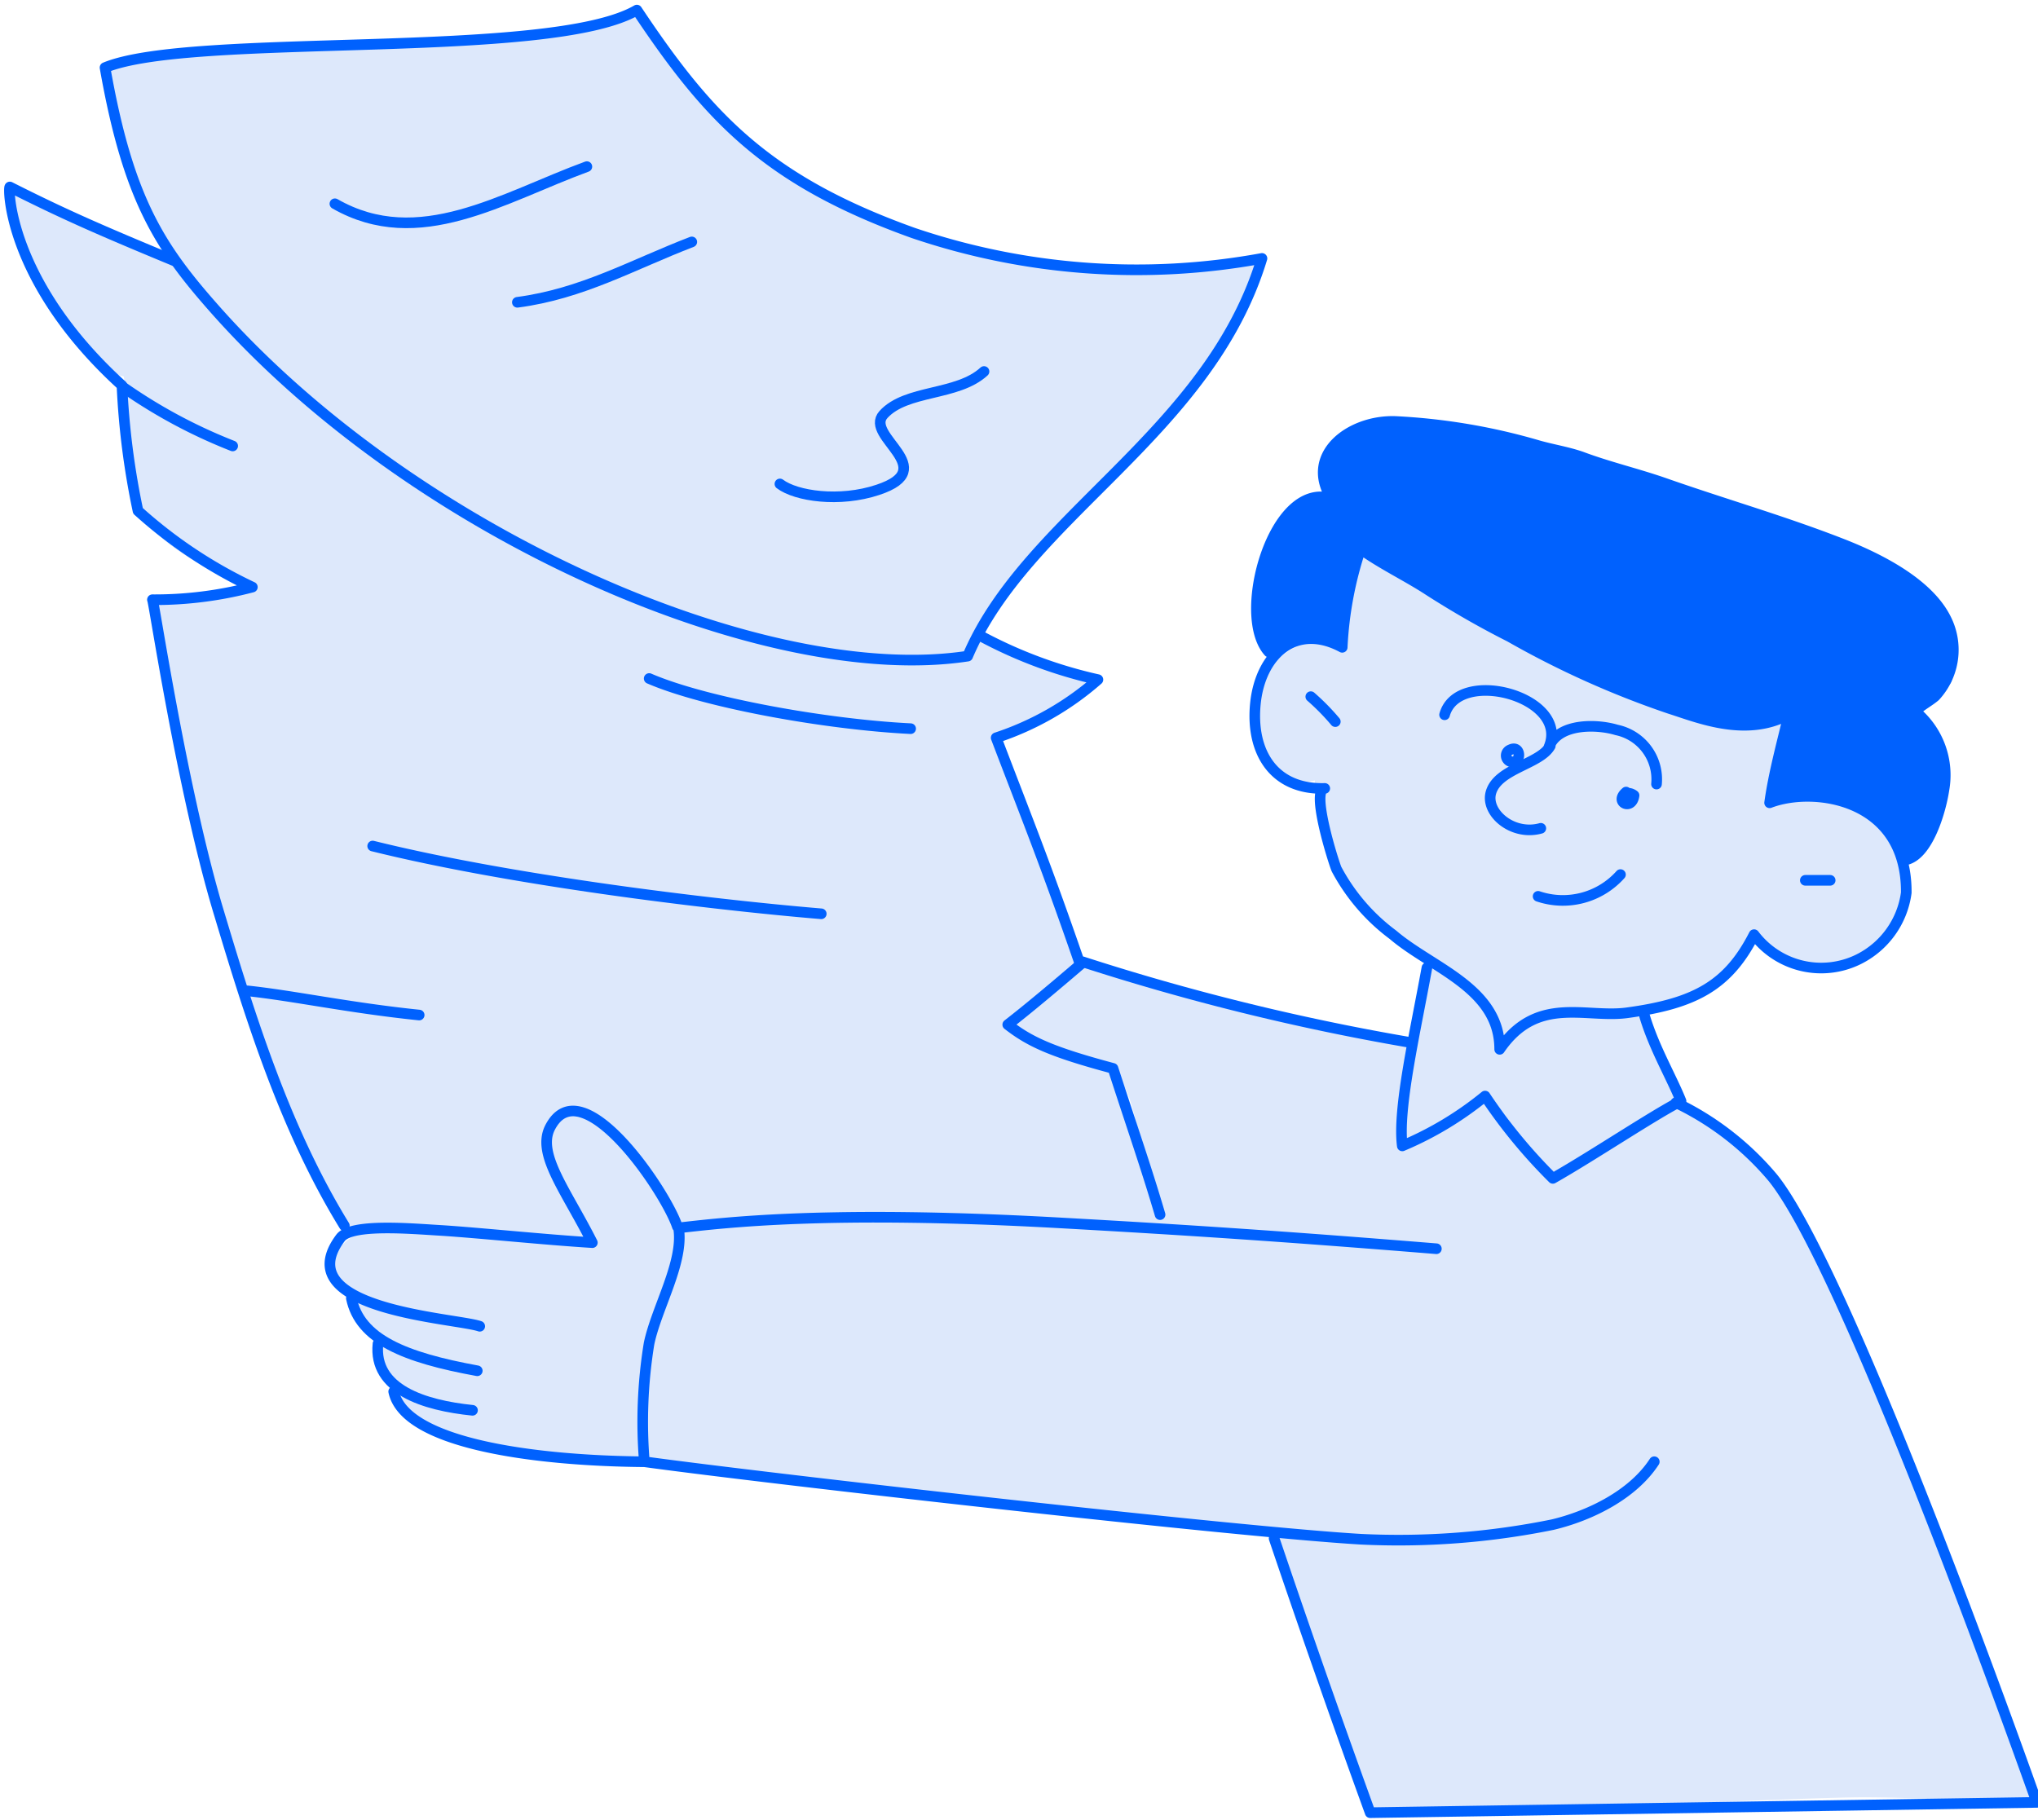
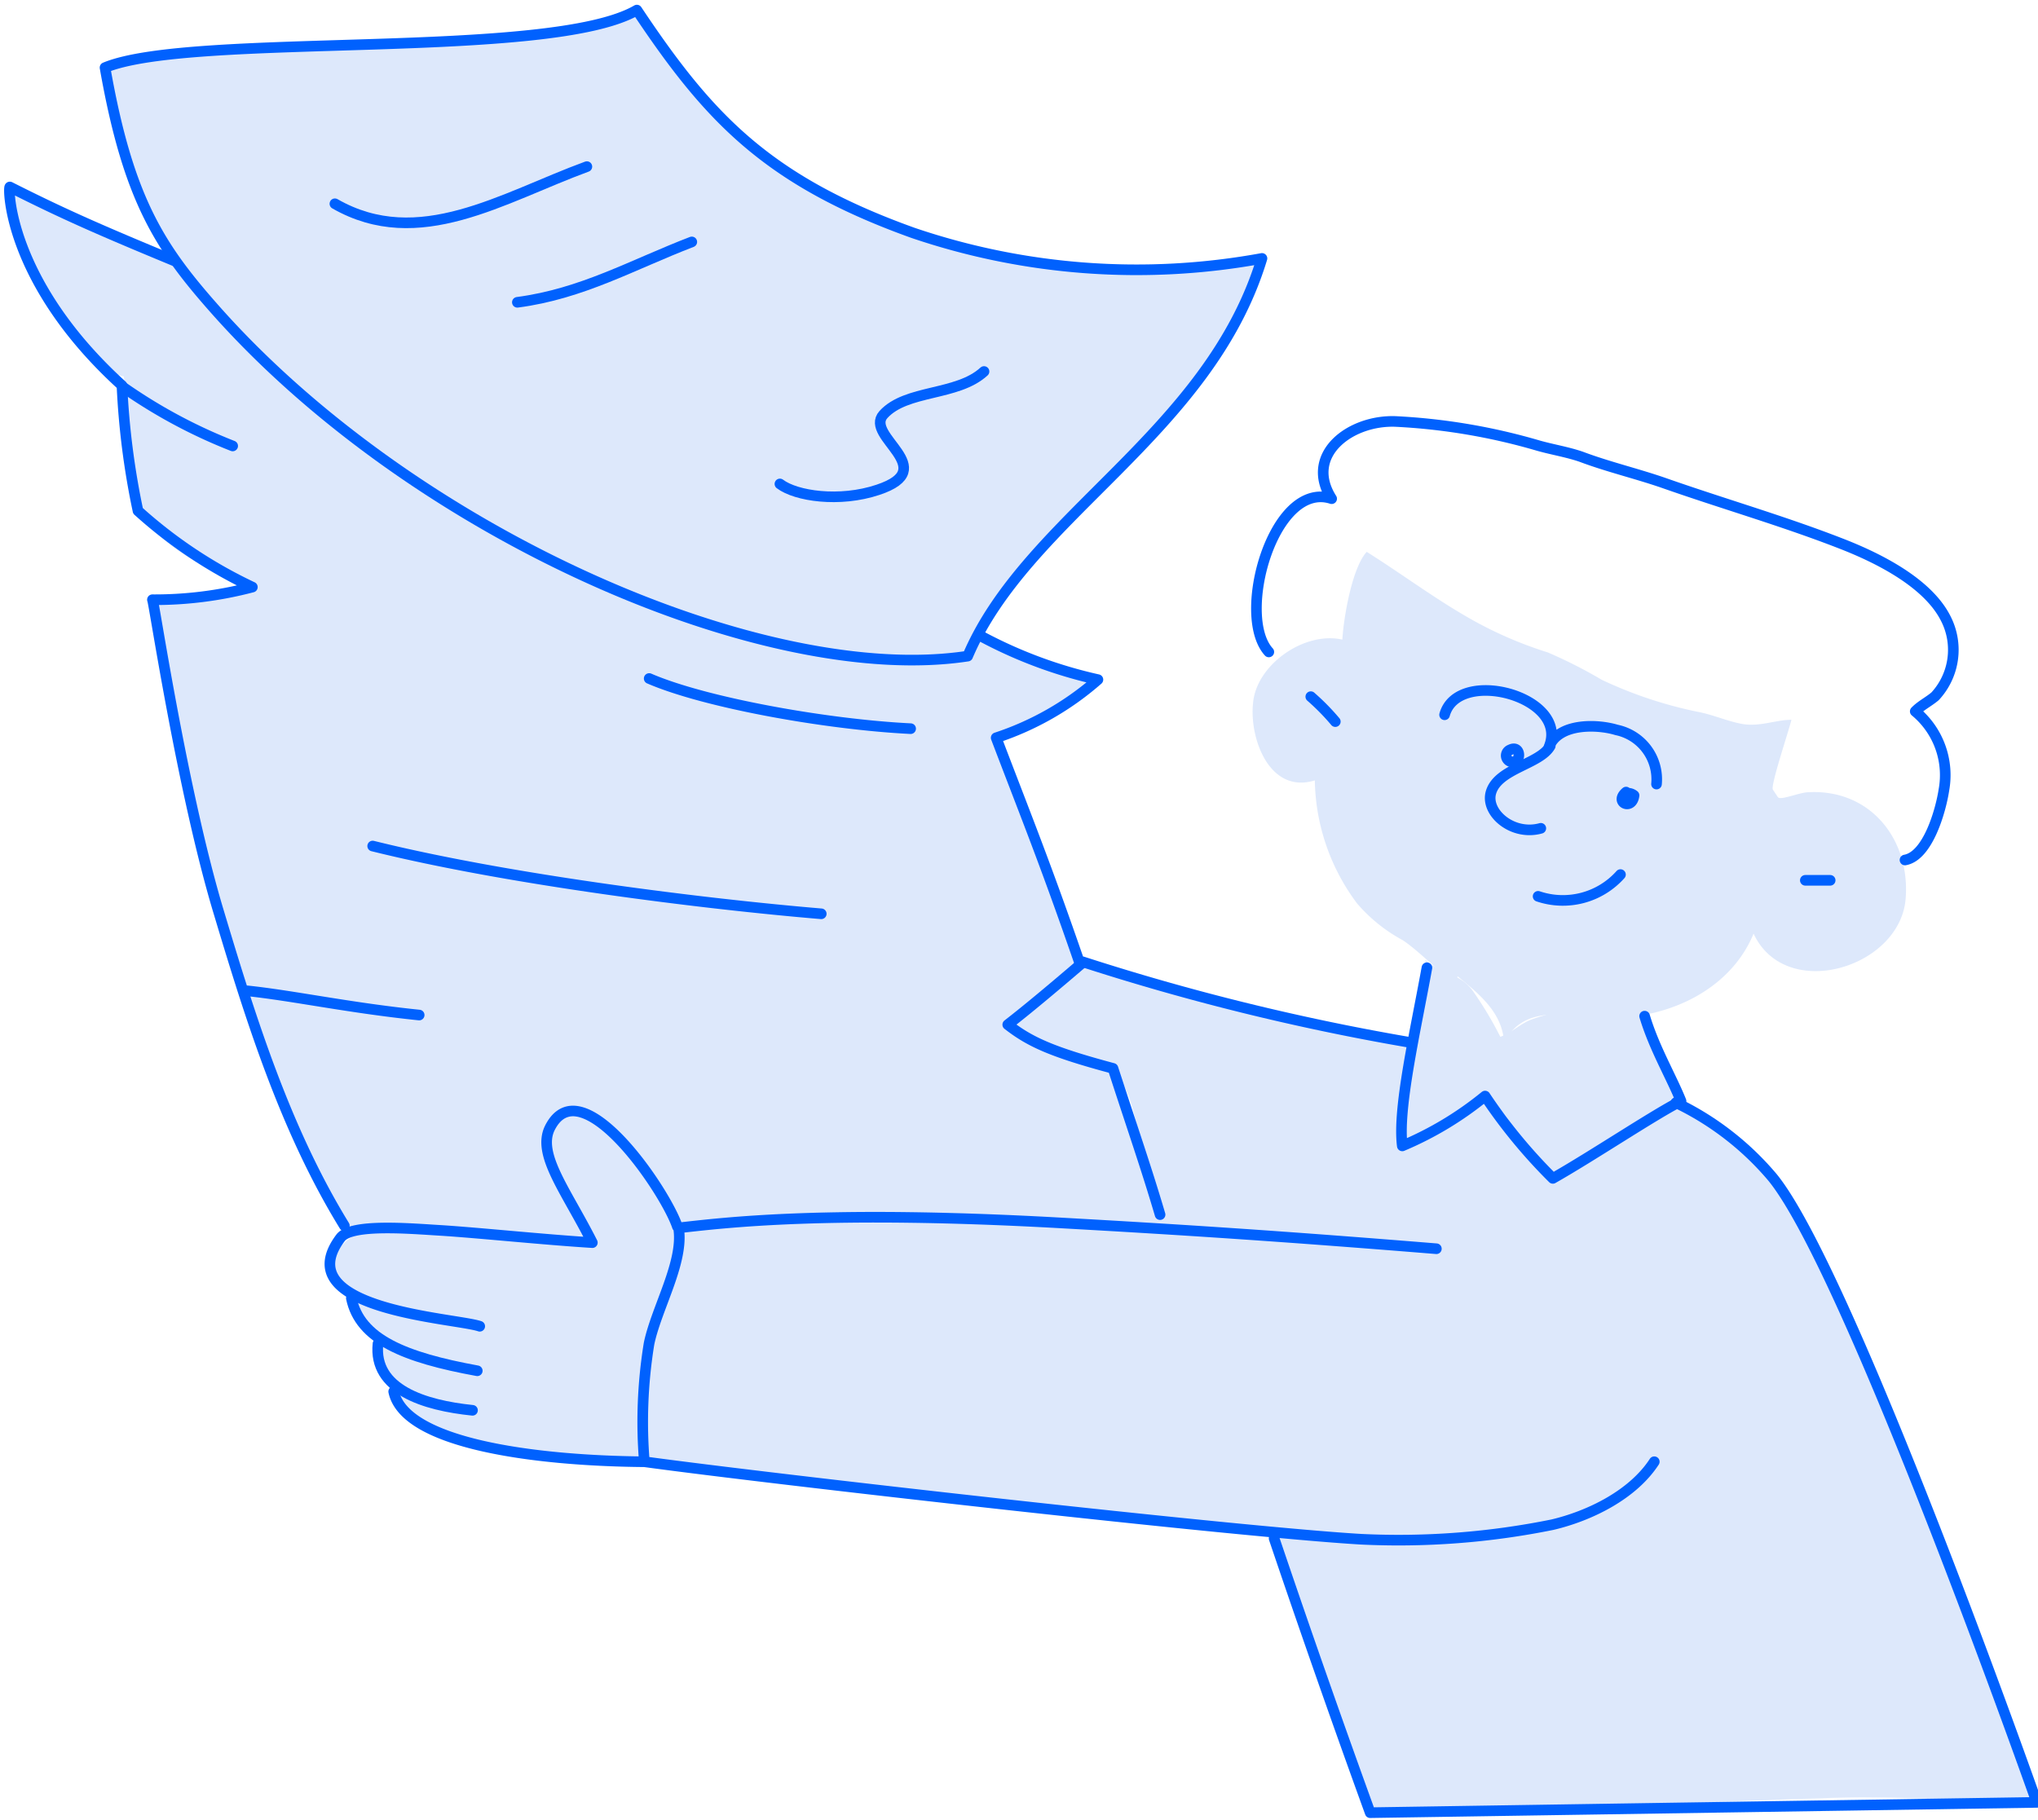
<svg xmlns="http://www.w3.org/2000/svg" width="384" height="343" fill="none">
  <g clip-path="url(#a)">
    <path fill="#DDE8FB" d="M326.55 213.75a56.85 56.85 0 0 1 8.42 9.05c8.03 10.08 10.93 21.13 16.45 32.42a46.48 46.48 0 0 1 5.16 13.28 55.46 55.46 0 0 0 4.17 11.8c1.54 3.56 3.53 6.8 4.92 10.38 2.14 5.53 4.58 10.93 6.6 16.18a236.5 236.5 0 0 1 11.03 33.63c-.4-1.81-15.1-1.21-16.94-1.33-5.13-.27-10.2-.45-15.3-.45-12.08 0-65.5 2.83-92.85 2.83a97.07 97.07 0 0 1-5.7-15.6c-1.72-5.31-3.63-10.48-5.22-15.64-1.3-4.07-2.15-8.3-3.54-12.34-1.02-3.02-3.47-6.04-3.29-9.39 0 .24-37.97-3.02-42.86-3.62-5.61-.66-10.8-1.57-16.5-1.9-5.71-.34-10.6-1.45-15.89-1.84-9.22-.87-18.4-2.25-27.46-4.14a106.17 106.17 0 0 0-15.79-1.87 48.3 48.3 0 0 1 1.75-29.58c1.2-3.02 2.5-6.04 3.65-9.06 1.03-2.35 0-6.37 5.1-5.46 2.53-.67 5.15-.97 7.76-.9a363.92 363.92 0 0 1 50.65-.94c5.16.4 10.23 1.09 15.4 1.36 3.83.24 11.34-.27 14.48 1.78-2.86-1.87-4.13-10.23-4.98-13.22-1.3-4.68-1.96-11.68-4.68-15.73-2.38-3.56-6.03-2.68-9.72-3.83-3.22-1-13.73-4.47-9.23-8.78 2.53-2.42 5.61-4.32 8.24-6.62 3.74-3.22 5-2.53 9.72-1.08 9.27 3.02 18.77 4.77 28.13 7.36 5.22 1.3 10.51 2.31 15.85 3.02 4.28.73 8.27 2.6 12.37 3.02 0 3.02-1.24 6.22-1.3 9.5-.06 3.3 0 6.7 0 10 5.53-1 10.42-6.04 14.86-9.06 3.01 6.5 7.36 10.36 12.07 15.4.66.7 11.17-7.79 12.7-8.33 3.33-1.18 6.04-4.26 9.67-5.1 3.62-.85 8.96 2.5 12.1 4.8Z" />
    <path fill="#DDE8FB" d="M195 124.22c3.24 1 7.91 3.86 11.24 3.71-.58 0-6.65 5.34-7.97 6.04a48 48 0 0 0-10.02 5.28c-1.72 1.57 8.27 20.98 9.05 23.27 1.24 4.23 2.48 8.6 4.08 12.77.94 1.7 1.56 3.57 1.84 5.5-.37 2.38-2.78 3.37-4.62 4.91-2.8 2.42-5.13 5.17-8 7.43a33.2 33.2 0 0 0 20.28 7.82c.4 10.44 8.7 19.77 8.67 29.97-5.44.97-12.23-.75-17.81-.85-9.72 0-19.95-1.96-29.58-1.38-1.87 0-4.23.75-6.04.81-2.75-.17-5.5-.52-8.2-1.03-3.15.03-6.29.26-9.4.7a94.3 94.3 0 0 0-20.55 2.72c2.3-.7-5.89-10.5-6.55-11.23-3.02-3.44-7.82-11.84-13.2-11.14-3.43.48-4.55 4.38-4.55 7.33 0 5.86 4.89 11.5 7.24 16.82-3.68.42-7.66-1.1-11.38-1.3-3.7-.21-7.39-.27-10.92-.49-4.44-.24-19.1-2.8-22 .88-4.65-1.9-6.5-10.9-8.55-14.88a247.52 247.52 0 0 1-9.96-24.33c-2.32-6.04-3.17-12.07-5.1-18.1a153.96 153.96 0 0 1-6.04-20.5c-2.47-14.13-6.03-27.6-7.12-42.02 5.78-.01 11.54-.8 17.11-2.36-7.96-3.22-21.49-9.32-21.76-19.07-.15-2.6-.45-5.2-.9-7.76a99.36 99.36 0 0 0-.97-12.8C16.74 69.6 11.76 60.53 8.89 54.9c-2.87-5.66-7.57-13.4-6.43-19.45 8.03 4.37 17.15 8.12 25.54 11.7 1.7.47 3.35 1.08 4.95 1.82 3.56 2.44 5.5 8.15 8.75 11.26 3.26 3.1 7.22 6.82 10.87 10.17 7.4 7.4 15.48 14.1 24.15 19.98 5.49 3.38 11.4 5.74 16.96 8.85 7.48 4.2 15.1 8.33 22.85 12.07 7.3 3.41 14.67 4.83 22.15 7.52a95.58 95.58 0 0 0 18.69 4.86c5.43.72 11.07 0 16.57.27 3.4.18 10.38 1.23 10.65-4.05a77.73 77.73 0 0 0 10.42 4.32Z" />
    <path stroke="#0061FE" stroke-linecap="round" stroke-linejoin="round" stroke-width="2" d="M33.34 49.36C18.76 43.33 11.9 40.31 1.86 35.24c-.37-.19-.46 17.77 21.12 37.4.36 7.94 1.37 15.85 3.02 23.63a88.42 88.42 0 0 0 21.55 14.37 72.2 72.2 0 0 1-18.83 2.38c.24 0 5.61 36.22 12.59 59.2 6.03 20.1 12.52 40.77 23.57 58.76m120.32-110.9a86.2 86.2 0 0 0 21.67 8 55.29 55.29 0 0 1-19.17 10.96c5.46 14.37 9.24 23.6 15.73 42.44m-31.85-44.16c-15.94-.79-38.76-4.9-49.26-9.45" />
    <path stroke="#0061FE" stroke-linecap="round" stroke-linejoin="round" stroke-width="2" d="M23.08 72.88a98.74 98.74 0 0 0 20.76 11.16m110.9 88.17c-21.92-1.84-58.86-6.4-84.52-12.77m8.76 31.85c-13.22-1.36-23.73-3.65-32.39-4.56m157.32-5.25c-4.8 4.1-9.93 8.45-14.03 11.62 4.1 3.2 8.2 5.13 19.83 8.24 3.77 11.62 6.3 18.84 8.87 27.56" />
    <path fill="#DDE8FB" d="M247.74 147.07a39.64 39.64 0 0 0 7.97 23.2 30.18 30.18 0 0 0 8.57 6.9c3.29 2.17 6.4 5.85 9.93 7.69l.45-.85c4.05 3.32 8.54 6.89 8.73 12.62 3.44-7.45 12.07-5.25 18.29-4.89 11.47.72 24.14-4.65 28.73-15.79 6.04 12.98 27.62 6.46 28.65-6.58.9-11.13-6.61-20.67-18.26-20.07-1.75 0-5.4 1.66-5.83.9l-.9-1.35c-.6-.51 2.86-10.72 3.47-13.2-3.02 0-6.04 1.4-9.4.76-2.74-.51-5.36-1.72-8.23-2.26a79.65 79.65 0 0 1-18.11-6.04 89.38 89.38 0 0 0-10.17-5.16 75.02 75.02 0 0 1-14.07-6.04c-6.97-3.89-13.28-8.66-20.04-12.91-2.8 3.01-4.4 12.73-4.59 16.54-7.18-1.63-16.3 4.77-16.84 12.07-.67 6.58 3.1 17.08 11.65 14.46Z" />
    <path fill="#DDE8FB" d="M317.5 209.49c-5.83-.36-10.96 5.16-15.8 7.51-2.38 1.15-4.88 2.48-7.45 3.41-4.44 1.58-5.37-2.29-7.79-5.73-1.63-2.35-3.01-6.4-6.24-6.52-3.23-.12-6.83 3.02-9.42 4.44-2.6 1.42-5.74 4.59-7.04.96-3.65-10.29 6.24-22.56 4.8-32.66 2.63 2.42 6.62 2.57 8.9 5.77a68.7 68.7 0 0 1 5.23 8.72c2.24-.78 3.77-2.53 6.04-3.32 2.21-.79 4.5-1.37 6.82-1.72 4.1-.51 12.95-2.35 14.64 3.02a38.55 38.55 0 0 1 3.65 7.52c.42.66 3.71 8.6 3.65 8.6Zm-198.53 6.81a59.5 59.5 0 0 1 6.67 10.94c1.24 2.35 3.32 4.28 3.2 6.94a51.32 51.32 0 0 1-2.83 9.05c-3.02 11.14-6.22 20.92-3.39 32.45-5.52-.24-11.62 0-17.17 0-5.52-1.39-11.4-3.02-17-4.13-5-.86-9.53-3.48-12.76-7.4a22.01 22.01 0 0 1-4.44-7.33c-.75-2.72.24-3.02.36-5.83-2.8-.84-6.7-4.65-5-7.73a5.13 5.13 0 0 1-2.12-8.66 15.1 15.1 0 0 1 11.29-4.25c5.58 0 11.59.48 17.33.48 4.89 0 13.34-1 17.65 1.3-3.38-2.87-5.67-10.27-6.67-14.55-2.78-11.93 10.35-6.61 14.88-1.27Z" />
-     <path fill="#0061FE" d="M361.23 133.79a48.02 48.02 0 0 1 3.23 3.65 20.8 20.8 0 0 1 2.02 10.9c.03 2.05-.3 4.1-.97 6.03a12.06 12.06 0 0 1-7 7.76 9.07 9.07 0 0 0-3.02-6.55c-3.03-3.1-7.08-5-11.4-5.31-1.33 0-2.57.2-3.9.3-2.23 0-5.4-.27-7.18 1.12.81-3.02 1.3-6.37 2.1-9.45a22.79 22.79 0 0 0 1.4-7.46c-1.75 0-3.2 1.48-4.83 1.88-1.73.24-3.5.24-5.22 0a47.68 47.68 0 0 1-16.51-4.96 38.1 38.1 0 0 0-7.67-2.71 33.6 33.6 0 0 1-8-3.99c-2.2-1.11-4.38-2.29-6.58-3.47-2.2-1.17-3.68-1.66-5.5-2.65-7.24-3.67-14.29-7.7-21.12-12.08a27.56 27.56 0 0 0-3.6-2.68c-1.38-.46-1.78.75-2.38 2.29a32.15 32.15 0 0 0-1.5 8.06 42.83 42.83 0 0 0-.94 8.06c-3.41-3.84-10.15-1.63-13.25 1.6a9.63 9.63 0 0 1-2.27-6.55c-.41-2.5-.52-5.05-.33-7.58a33.21 33.21 0 0 1 3.02-6.76c.58-1.73 1.3-3.42 2.14-5.04a11.23 11.23 0 0 1 9.06-4.7c-1.27-.25-2.06-5.14-1.78-6.05a9.05 9.05 0 0 1 2.77-3.8 19.74 19.74 0 0 1 3.83-2.65c6.04-3.36 16.46-.91 22.95.24 4.55.81 9.05 1.9 13.55 3.17 2.23.63 4.44 1.35 6.67 1.99 2.23.63 3.77 1.5 5.7 1.99 1.45.33 2.81.4 4.29.88 3.02 1.02 6.22 2.35 9.36 3.01 4.72 1.29 9.37 2.84 13.91 4.65 9.06 3.53 18.93 6.04 27.17 11.53a42.25 42.25 0 0 1 7 6.04 16.66 16.66 0 0 1 1.15 14.1 13.42 13.42 0 0 1-5.65 4.8" />
-     <path stroke="#0061FE" stroke-linecap="round" stroke-linejoin="round" stroke-width="2" d="M359.18 168.23a16.43 16.43 0 0 1-9.06 12.59 15.87 15.87 0 0 1-19.62-4.68c-4.92 9.63-11.2 13-23.96 14.73-7.82 1.05-16.94-3.38-23.97 6.88 0-11.53-12.7-15.25-20.1-21.58a37.08 37.08 0 0 1-10.63-12.35c-.5-1.08-4.95-15.1-2.23-15.24-9.54.27-13.97-6.76-13.07-15.94.9-9.17 7.52-15.4 16.36-10.65a68.88 68.88 0 0 1 3.47-18.54c3.96 2.87 8.7 5.1 12.83 7.8 4.94 3.17 10.03 6.1 15.27 8.74a172.08 172.08 0 0 0 30.19 13.56c5.25 1.66 14.36 5.49 22.4 1.08-1.3 5.44-2.87 11.17-3.63 16.66 8.4-3.22 25.87-.78 25.75 16.94Z" />
    <path stroke="#0061FE" stroke-linecap="round" stroke-linejoin="round" stroke-width="2" d="M358.94 162.07c4.31-.75 6.73-9.26 7.33-13.19a15.6 15.6 0 0 0-5.4-14.82c1.08-1.12 2.53-1.81 3.74-2.84a12.89 12.89 0 0 0 2-14.67c-3.39-6.73-12.65-11.32-19.2-13.91-11.14-4.38-22.58-7.64-33.9-11.62-5.13-1.78-10.47-3.02-15.6-4.95-2.63-.9-5.38-1.33-8.06-2.09a115.84 115.84 0 0 0-26.87-4.55c-8.57-.34-17.33 6.28-12.07 14.55-10.93-3.57-18.11 22-11.84 28.88m12.53 13.13a42.62 42.62 0 0 0-4.62-4.7m97.86 34.61h-4.68" />
    <path stroke="#0061FE" stroke-linecap="round" stroke-linejoin="round" stroke-width="2" d="M272.19 134.7c2.53-9.06 23.54-3.42 19.68 6.03 1.84-4.5 9.05-4.29 12.73-3.17a9.5 9.5 0 0 1 7.52 10.2m-27.56-4.26c2.24.64 2.08-3.25 0-2.2a1.17 1.17 0 0 0-.55 1.77c.13.2.33.35.55.44Zm21.83 5.77c-2.3 1.93 1.14 3.56 1.5.63-.9-.72-2.2-.5-2.05.7.15 1.2 2.06.66 1.12-.78 0 .27-.36.69-.63.36" />
    <path stroke="#0061FE" stroke-linecap="round" stroke-linejoin="round" stroke-width="2" d="M292.1 140.58c-1.93 3.44-9.8 4.22-11.16 8.72-1.15 3.77 4.01 8.3 9.38 6.8m19.56 35.4c1.81 6.03 5.01 11.4 6.86 16-4.93 2.47-16.9 10.47-24.15 14.57a99.58 99.58 0 0 1-12.77-15.51 63.62 63.62 0 0 1-15.6 9.39c-.91-6.97 2.38-21.13 4.64-33.57m1.78 52.95c-28.3-2.3-47.53-3.57-71.44-4.9-43.56-2.4-62.72 0-71.35.97 1.08 6.37-4.17 15.1-5.56 21.83a91.95 91.95 0 0 0-.88 22.24c23.28 3.2 111.69 13.25 135.08 14.61 12.08.58 24.19-.34 36.04-2.75 7-1.66 15.1-5.61 19.17-11.86m-184.07-44.31c-2.23-6.7-18.1-30.18-24-18.65-2.53 5 3.03 11.86 7.98 21.67-9.21-.57-21.28-1.84-28.53-2.3-5.61-.33-16.87-1.35-18.92 1.4-10.2 13.58 21.67 15.09 26.23 16.66" />
    <path stroke="#0061FE" stroke-linecap="round" stroke-linejoin="round" stroke-width="2" d="M66.2 244.65c1.6 7.76 10.03 11.17 23.73 13.68" />
    <path stroke="#0061FE" stroke-linecap="round" stroke-linejoin="round" stroke-width="2" d="M89.03 265.78c-9.06-.93-18.72-3.9-17.81-12.55" />
    <path stroke="#0061FE" stroke-linecap="round" stroke-linejoin="round" stroke-width="2" d="M120.97 275.47c-20.32-.21-44.74-3.4-46.79-13.22m165.89 27.68a2492.22 2492.22 0 0 0 18.1 51.68l125.6-1.94s-35.07-99.6-49.74-117.72a54.74 54.74 0 0 0-18.26-14.15m-10.44-42.98a14.54 14.54 0 0 1-15.52 4.1m-24.66 27.44a443.12 443.12 0 0 1-61.15-15.1" />
    <path fill="#DDE8FB" d="M19.79 12.75c4.44 25.2 10.5 34.1 21.3 46.21 37.68 42.08 103.27 70.48 141.24 64.69 11.2-26.36 45.43-41.87 55.45-74.95a131 131 0 0 1-65.71-4.8c-27.71-9.93-38.67-21.91-52.07-42C103.7 11.41 36.09 6 19.79 12.74Z" />
    <path stroke="#0061FE" stroke-linecap="round" stroke-linejoin="round" stroke-width="2" d="M19.79 12.75c4.44 25.2 10.5 34.1 21.3 46.21 37.68 42.08 103.27 70.48 141.24 64.69 11.2-26.36 45.43-41.87 55.45-74.95a131 131 0 0 1-65.71-4.8c-27.71-9.93-38.67-21.91-52.07-42C103.7 11.41 36.09 6 19.79 12.74Z" />
    <path stroke="#0061FE" stroke-linecap="round" stroke-linejoin="round" stroke-width="2" d="M63.1 38.4c15.82 9.06 31.57-1.17 47.48-7m19.77 14.19c-11.23 4.32-20.68 9.78-32.87 11.38m49.47 34.23c3.02 2.3 11.23 3.53 18.47 1.11 12.08-4.01-2.62-10.08 1.03-14.18 4.32-4.77 13.91-3.47 18.96-8.12" />
  </g>
  <defs>
    <clipPath id="a">
      <path fill="#fff" d="M0 0h384v343H0z" />
    </clipPath>
  </defs>
</svg>